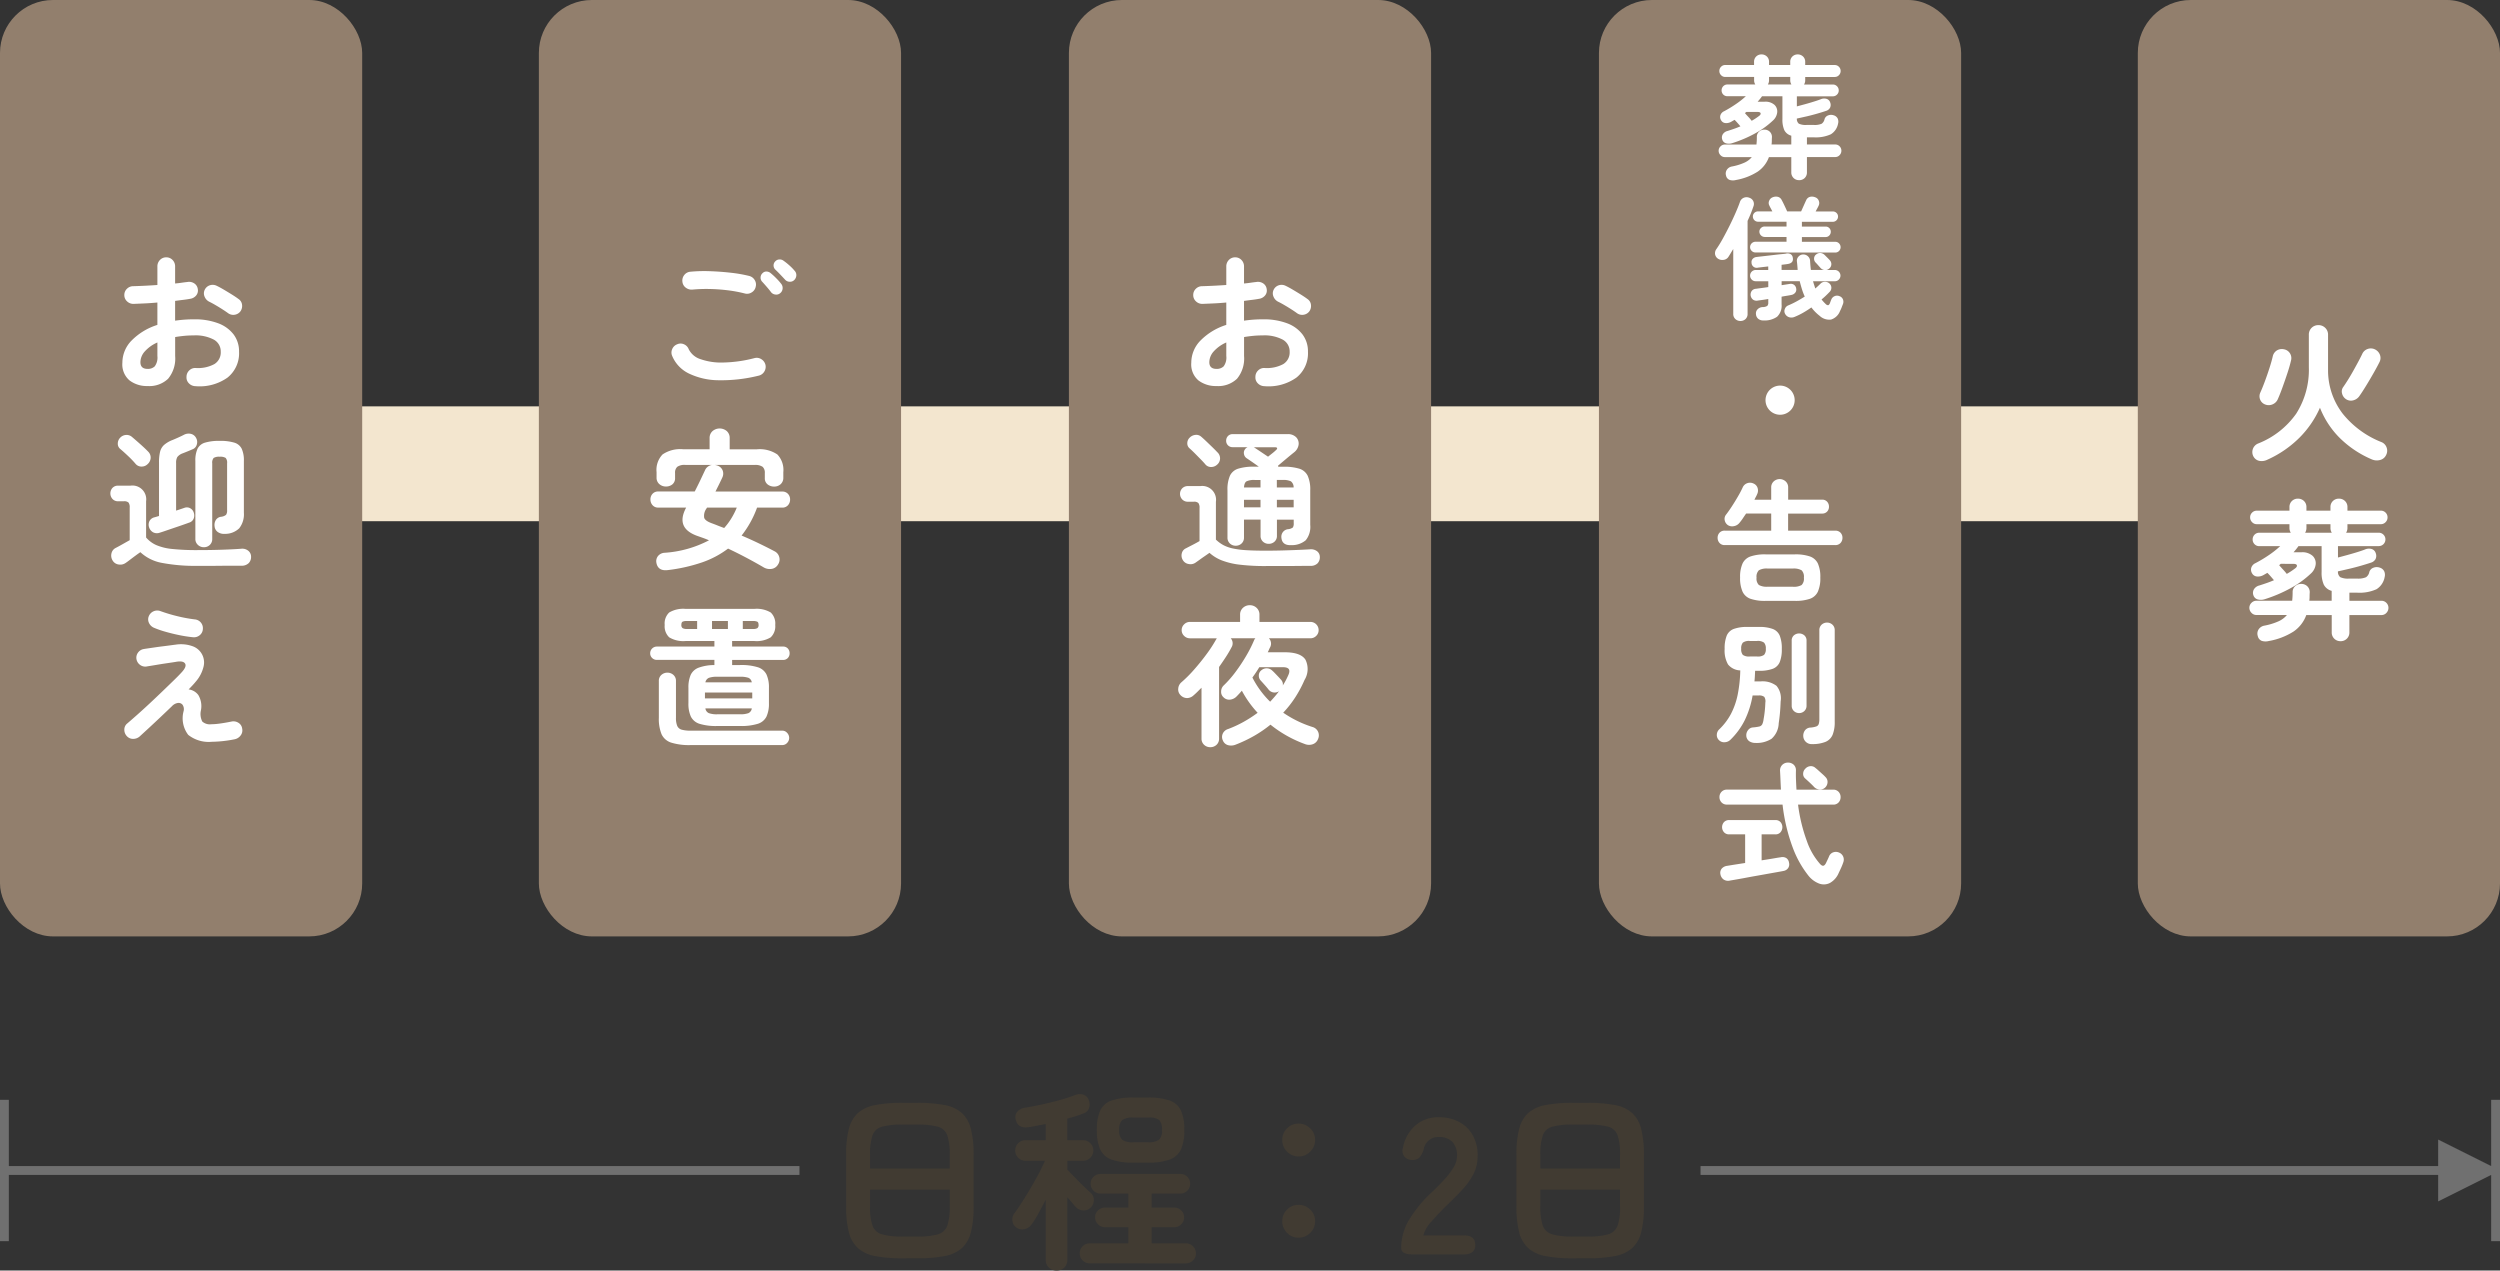
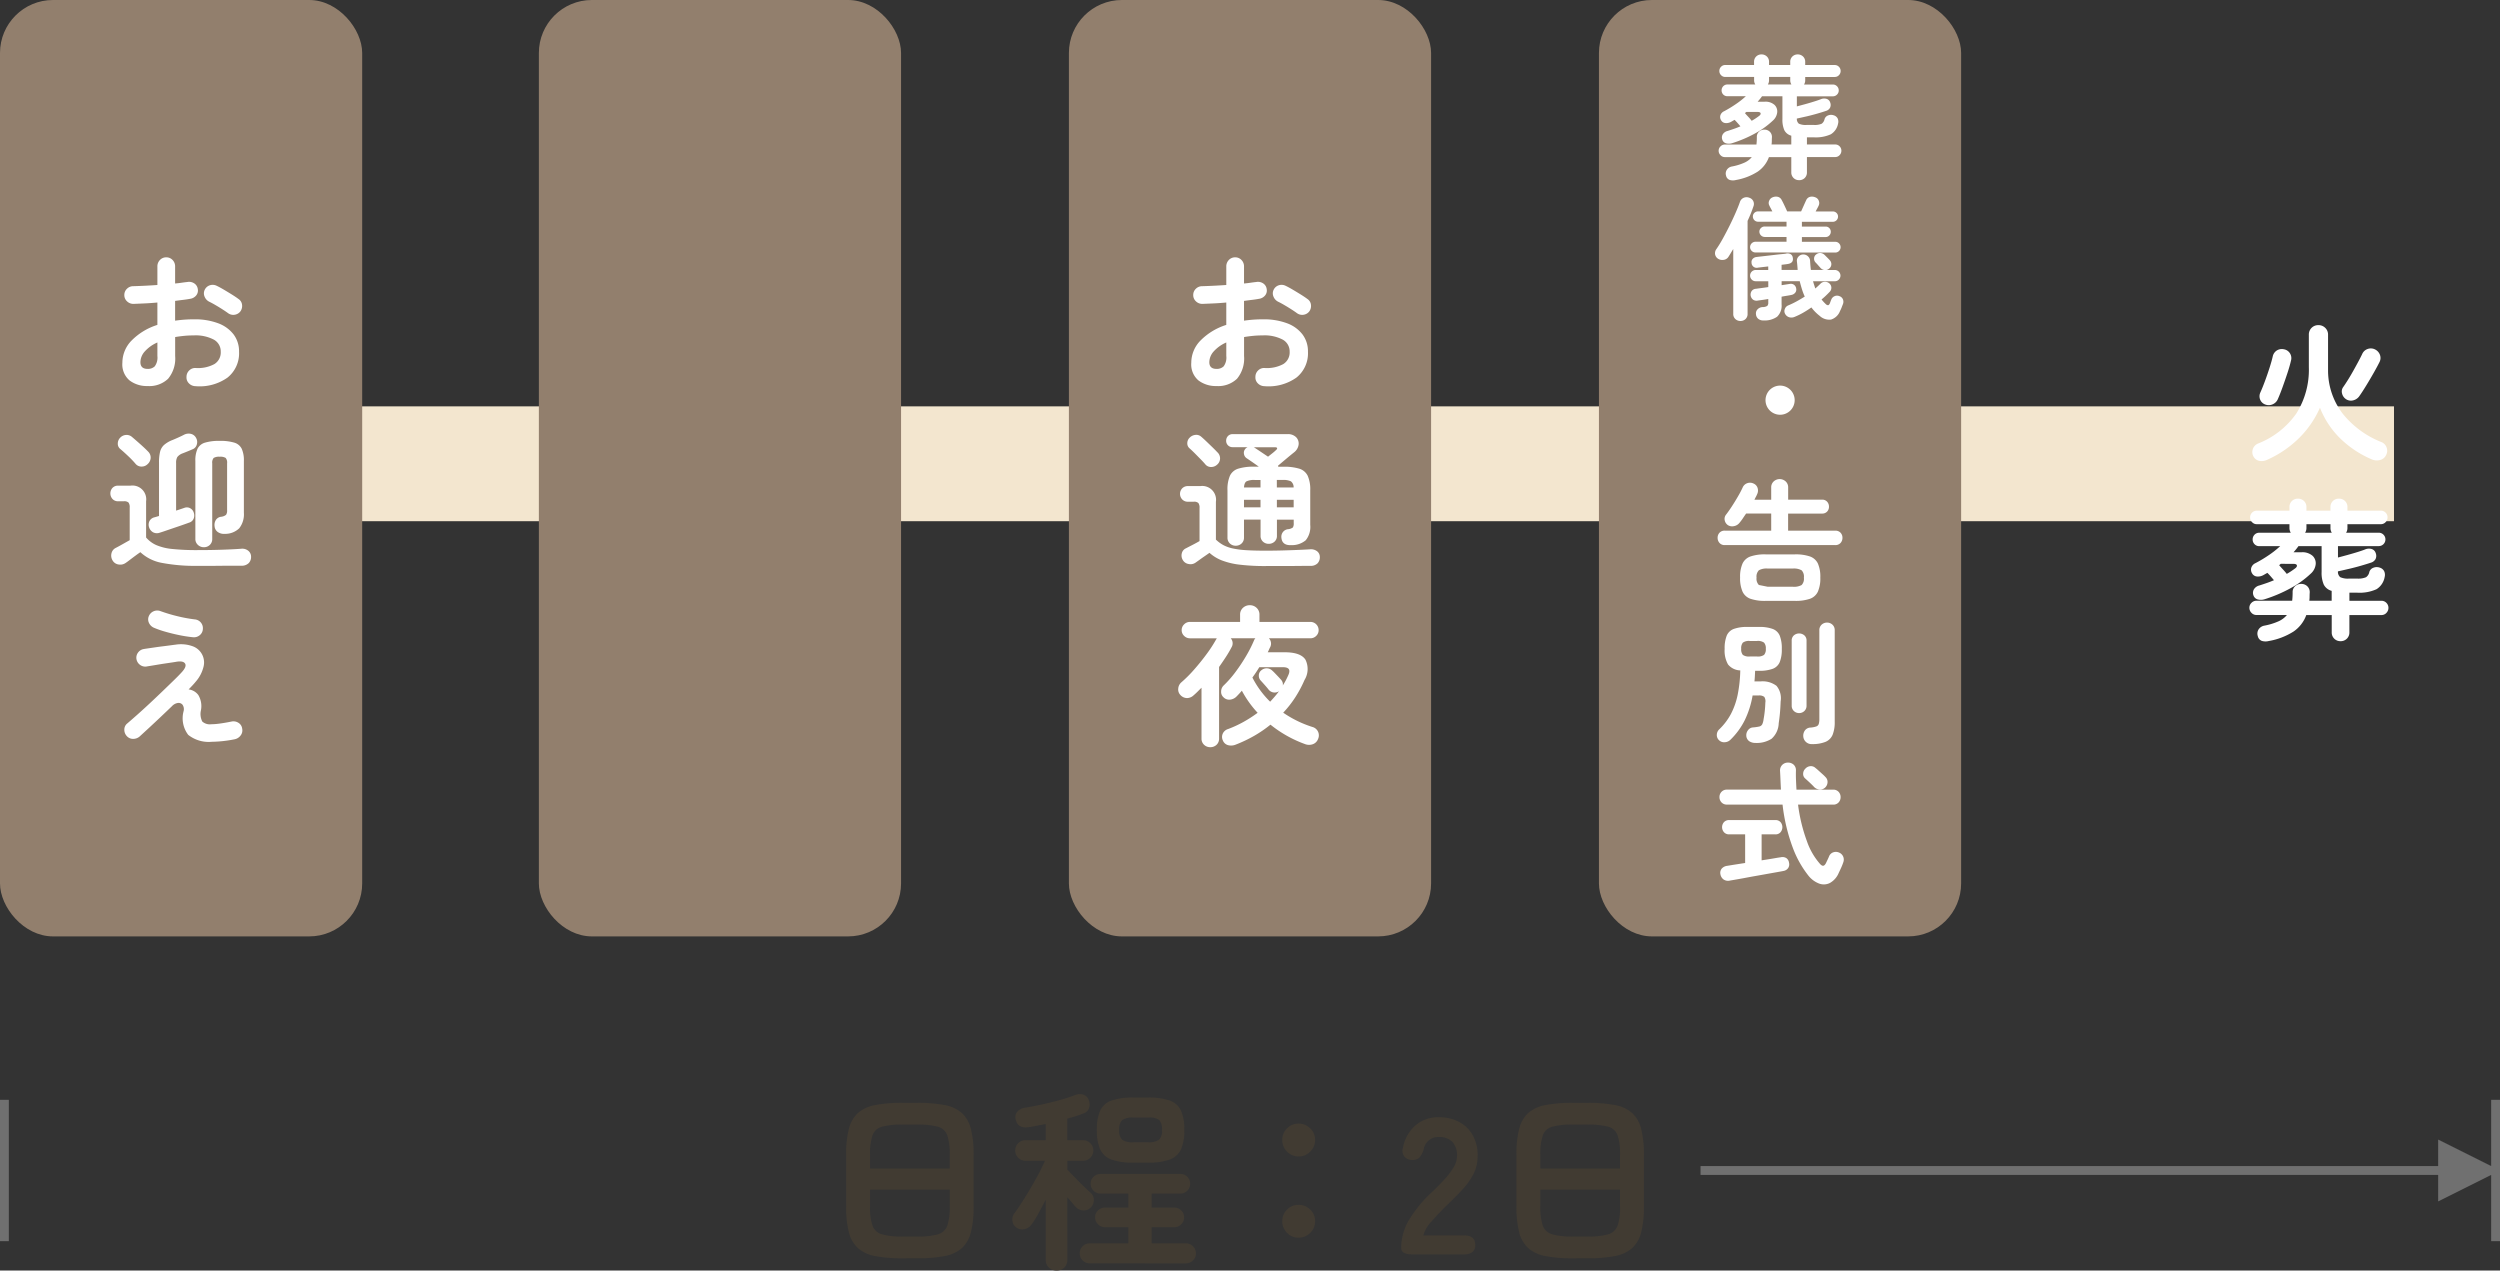
<svg xmlns="http://www.w3.org/2000/svg" width="283" height="143.826" viewBox="0 0 283 143.826">
  <rect x="0" y="0" width="283" height="143.826" fill="#333333" stroke="none" />
  <g id="グループ_146" data-name="グループ 146" transform="translate(-1159 -8672)">
    <path id="パス_272" data-name="パス 272" d="M10.164.44a15.813,15.813,0,0,1-3.1-.253,4.045,4.045,0,0,1-1.947-.9A3.623,3.623,0,0,1,4.092-2.508a11.527,11.527,0,0,1-.308-2.926v-5.852a11.527,11.527,0,0,1,.308-2.926,3.623,3.623,0,0,1,1.023-1.793,4.045,4.045,0,0,1,1.947-.9,15.813,15.813,0,0,1,3.1-.253h1.672a15.813,15.813,0,0,1,3.1.253,4.045,4.045,0,0,1,1.947.9,3.623,3.623,0,0,1,1.023,1.793,11.527,11.527,0,0,1,.308,2.926v5.852a11.527,11.527,0,0,1-.308,2.926A3.623,3.623,0,0,1,16.885-.715a4.045,4.045,0,0,1-1.947.9,15.813,15.813,0,0,1-3.1.253Zm0-2.464h1.672a8.114,8.114,0,0,0,2.343-.253,1.587,1.587,0,0,0,1.056-.979,6.51,6.51,0,0,0,.275-2.178V-7.326H6.49v1.892a6.51,6.51,0,0,0,.275,2.178,1.589,1.589,0,0,0,1.067.979A8.132,8.132,0,0,0,10.164-2.024ZM6.49-9.724h9.02v-1.562a6.613,6.613,0,0,0-.275-2.189,1.555,1.555,0,0,0-1.056-.979,8.465,8.465,0,0,0-2.343-.242H10.164a8.483,8.483,0,0,0-2.332.242,1.557,1.557,0,0,0-1.067.979,6.613,6.613,0,0,0-.275,2.189ZM27.61,1.826a1.247,1.247,0,0,1-.869-.33,1.131,1.131,0,0,1-.363-.88V-6.2q-.418.814-.825,1.562a10.871,10.871,0,0,1-.781,1.254,1.356,1.356,0,0,1-.77.517,1.107,1.107,0,0,1-.99-.209,1.036,1.036,0,0,1-.407-.748,1.079,1.079,0,0,1,.231-.836q.374-.506.847-1.243t.968-1.573q.495-.836.924-1.65T26.29-10.6h-2.2a1.124,1.124,0,0,1-.825-.341,1.124,1.124,0,0,1-.341-.825,1.124,1.124,0,0,1,.341-.825,1.124,1.124,0,0,1,.825-.341h2.288v-1.826q-.506.088-.99.187t-.924.165q-1.3.2-1.5-.946a.926.926,0,0,1,.22-.836,1.424,1.424,0,0,1,.836-.418q.836-.132,1.9-.363t2.09-.517a16.91,16.91,0,0,0,1.683-.55,1.328,1.328,0,0,1,.946-.044.923.923,0,0,1,.594.594,1.267,1.267,0,0,1,.044.924.993.993,0,0,1-.66.616,16.483,16.483,0,0,1-1.8.572v2.442H30.6a1.124,1.124,0,0,1,.825.341,1.124,1.124,0,0,1,.341.825,1.124,1.124,0,0,1-.341.825,1.124,1.124,0,0,1-.825.341H28.82v.99q.374.4.869.913t.979.979q.484.462.77.726a1.012,1.012,0,0,1,.385.792,1.215,1.215,0,0,1-.319.858,1.086,1.086,0,0,1-.847.363,1.194,1.194,0,0,1-.847-.363q-.176-.176-.429-.484t-.561-.638V.616a1.149,1.149,0,0,1-.352.88A1.208,1.208,0,0,1,27.61,1.826Zm3.762-.814a1.106,1.106,0,0,1-.814-.33,1.08,1.08,0,0,1-.33-.792,1.106,1.106,0,0,1,.33-.814,1.106,1.106,0,0,1,.814-.33h4.356V-3.08h-2.64a1.08,1.08,0,0,1-.792-.33,1.08,1.08,0,0,1-.33-.792,1.044,1.044,0,0,1,.33-.781,1.1,1.1,0,0,1,.792-.319h2.64V-6.886H32.582a1.08,1.08,0,0,1-.792-.33,1.08,1.08,0,0,1-.33-.792,1.044,1.044,0,0,1,.33-.781,1.1,1.1,0,0,1,.792-.319h9.042a1.062,1.062,0,0,1,.781.319,1.062,1.062,0,0,1,.319.781,1.1,1.1,0,0,1-.319.792,1.044,1.044,0,0,1-.781.33H38.368V-5.3H40.92a1.1,1.1,0,0,1,.792.319,1.044,1.044,0,0,1,.33.781,1.08,1.08,0,0,1-.33.792,1.08,1.08,0,0,1-.792.33H38.368v1.826H42.24a1.117,1.117,0,0,1,.8.33,1.088,1.088,0,0,1,.341.814,1.063,1.063,0,0,1-.341.792,1.117,1.117,0,0,1-.8.33Zm4.95-11.4a7.124,7.124,0,0,1-2.508-.352,2.235,2.235,0,0,1-1.276-1.155,5.272,5.272,0,0,1-.374-2.189,5.272,5.272,0,0,1,.374-2.189,2.194,2.194,0,0,1,1.276-1.144,7.335,7.335,0,0,1,2.508-.341h1.584a7.335,7.335,0,0,1,2.508.341,2.194,2.194,0,0,1,1.276,1.144,5.272,5.272,0,0,1,.374,2.189,5.272,5.272,0,0,1-.374,2.189,2.235,2.235,0,0,1-1.276,1.155,7.124,7.124,0,0,1-2.508.352Zm-.022-2.31h1.628a2.1,2.1,0,0,0,1.265-.275,1.394,1.394,0,0,0,.341-1.111,1.571,1.571,0,0,0-.3-1.122,1.835,1.835,0,0,0-1.221-.286H36.3a2.04,2.04,0,0,0-1.265.286,1.432,1.432,0,0,0-.341,1.122,1.394,1.394,0,0,0,.341,1.111A2.1,2.1,0,0,0,36.3-12.694ZM55-1.892a1.764,1.764,0,0,1-1.309-.55,1.819,1.819,0,0,1-.539-1.32,1.782,1.782,0,0,1,.539-1.309A1.782,1.782,0,0,1,55-5.61a1.819,1.819,0,0,1,1.32.539,1.764,1.764,0,0,1,.55,1.309,1.8,1.8,0,0,1-.55,1.32A1.8,1.8,0,0,1,55-1.892Zm0-9.2a1.764,1.764,0,0,1-1.309-.55,1.819,1.819,0,0,1-.539-1.32,1.782,1.782,0,0,1,.539-1.309A1.782,1.782,0,0,1,55-14.806a1.819,1.819,0,0,1,1.32.539,1.764,1.764,0,0,1,.55,1.309,1.8,1.8,0,0,1-.55,1.32A1.8,1.8,0,0,1,55-11.088ZM67.914,0q-1.3,0-1.3-.726a6.3,6.3,0,0,1,.825-3.08A14.755,14.755,0,0,1,70.2-7.15q.682-.66,1.3-1.331A8.583,8.583,0,0,0,72.512-9.8a2.584,2.584,0,0,0,.418-1.243,2.271,2.271,0,0,0-.517-1.694,2.044,2.044,0,0,0-1.529-.55,1.647,1.647,0,0,0-1.716,1.364,2.465,2.465,0,0,1-.451.913,1.059,1.059,0,0,1-.847.319,1.115,1.115,0,0,1-.88-.374,1.069,1.069,0,0,1-.176-1.012,4.437,4.437,0,0,1,1.43-2.541,3.946,3.946,0,0,1,2.64-.913A4.806,4.806,0,0,1,73.161-15a3.831,3.831,0,0,1,1.573,1.54,4.692,4.692,0,0,1,.528,2.486,4.255,4.255,0,0,1-.484,1.914,8.067,8.067,0,0,1-1.221,1.705Q72.8-6.534,71.83-5.61q-1.012.99-1.793,1.892a3.71,3.71,0,0,0-.913,1.562H73.7q1.3,0,1.3,1.078T73.7,0ZM86.042.44a15.813,15.813,0,0,1-3.1-.253,4.045,4.045,0,0,1-1.947-.9A3.623,3.623,0,0,1,79.97-2.508a11.527,11.527,0,0,1-.308-2.926v-5.852a11.527,11.527,0,0,1,.308-2.926,3.623,3.623,0,0,1,1.023-1.793,4.045,4.045,0,0,1,1.947-.9,15.813,15.813,0,0,1,3.1-.253h1.672a15.814,15.814,0,0,1,3.1.253,4.045,4.045,0,0,1,1.947.9,3.623,3.623,0,0,1,1.023,1.793,11.527,11.527,0,0,1,.308,2.926v5.852a11.527,11.527,0,0,1-.308,2.926A3.623,3.623,0,0,1,92.763-.715a4.045,4.045,0,0,1-1.947.9,15.813,15.813,0,0,1-3.1.253Zm0-2.464h1.672a8.114,8.114,0,0,0,2.343-.253,1.587,1.587,0,0,0,1.056-.979,6.51,6.51,0,0,0,.275-2.178V-7.326h-9.02v1.892a6.51,6.51,0,0,0,.275,2.178,1.589,1.589,0,0,0,1.067.979A8.132,8.132,0,0,0,86.042-2.024Zm-3.674-7.7h9.02v-1.562a6.613,6.613,0,0,0-.275-2.189,1.555,1.555,0,0,0-1.056-.979,8.465,8.465,0,0,0-2.343-.242H86.042a8.484,8.484,0,0,0-2.332.242,1.557,1.557,0,0,0-1.067.979,6.613,6.613,0,0,0-.275,2.189Z" transform="translate(1251 8814)" fill="#413b32" />
    <rect id="長方形_232" data-name="長方形 232" width="246" height="13" transform="translate(1184 8718)" fill="#f3e6cf" />
    <rect id="長方形_215" data-name="長方形 215" width="41" height="106" rx="6" transform="translate(1159 8672)" fill="#927f6d" />
    <path id="パス_271" data-name="パス 271" d="M10.115.714A1.046,1.046,0,0,1,9.392.4a.928.928,0,0,1-.28-.723.99.99,0,0,1,.306-.739.954.954,0,0,1,.731-.281,3.888,3.888,0,0,0,2.117-.442,1.539,1.539,0,0,0,.722-1.394A1.517,1.517,0,0,0,12.2-4.556a4.4,4.4,0,0,0-2.252-.476q-.578,0-1.1.051t-1.02.136V-2.7a3.587,3.587,0,0,1-.8,2.576A3.073,3.073,0,0,1,4.709.7,3.242,3.242,0,0,1,2.669.068a2.374,2.374,0,0,1-.816-2.006A3.59,3.59,0,0,1,2.916-4.471a7.054,7.054,0,0,1,2.9-1.751V-8.755q-.731.068-1.419.1T3.111-8.6a1.028,1.028,0,0,1-.731-.289A.943.943,0,0,1,2.074-9.6a.956.956,0,0,1,.3-.714,1,1,0,0,1,.723-.289q.595-.017,1.292-.051t1.428-.085v-2.091a1.019,1.019,0,0,1,.289-.74.956.956,0,0,1,.714-.3.956.956,0,0,1,.714.3,1.019,1.019,0,0,1,.289.74v1.921q.391-.034.731-.085t.663-.085a1.051,1.051,0,0,1,.765.153.9.9,0,0,1,.408.646.874.874,0,0,1-.187.731,1.073,1.073,0,0,1-.68.374q-.357.068-.79.119t-.91.119V-6.7a14.557,14.557,0,0,1,2.159-.153,7.464,7.464,0,0,1,2.7.442,3.9,3.9,0,0,1,1.759,1.266,3.172,3.172,0,0,1,.62,1.963A3.516,3.516,0,0,1,13.753-.255,5.45,5.45,0,0,1,10.115.714Zm3.706-8.262q-.272-.2-.663-.45t-.782-.476q-.391-.229-.68-.366a1.091,1.091,0,0,1-.535-.578.924.924,0,0,1,.008-.765.97.97,0,0,1,.6-.527,1.02,1.02,0,0,1,.773.068q.357.17.816.442t.91.552q.45.281.739.5A.892.892,0,0,1,15.4-8.5a1.038,1.038,0,0,1-.187.748.994.994,0,0,1-.655.383A.992.992,0,0,1,13.821-7.548ZM4.709-1.241a1.11,1.11,0,0,0,.808-.289,1.671,1.671,0,0,0,.3-1.173v-1.53A4.1,4.1,0,0,0,4.395-3.222a1.856,1.856,0,0,0-.5,1.216Q3.893-1.241,4.709-1.241Zm6.358,20.187a.956.956,0,0,1-.663-.263.888.888,0,0,1-.289-.689V9.188a3.183,3.183,0,0,1,.247-1.394,1.367,1.367,0,0,1,.85-.688,5.581,5.581,0,0,1,1.658-.2,5.493,5.493,0,0,1,1.649.2,1.365,1.365,0,0,1,.841.688,3.183,3.183,0,0,1,.247,1.394v5.848a2.555,2.555,0,0,1-.527,1.768,2.3,2.3,0,0,1-1.666.629,1.2,1.2,0,0,1-.748-.2.867.867,0,0,1-.374-.646,1.075,1.075,0,0,1,.136-.714.812.812,0,0,1,.6-.374,1.059,1.059,0,0,0,.561-.221.835.835,0,0,0,.119-.527v-5.3a.816.816,0,0,0-.161-.612,1.126,1.126,0,0,0-.672-.136,1.167,1.167,0,0,0-.688.136.816.816,0,0,0-.162.612v8.551a.9.9,0,0,1-.28.689A.946.946,0,0,1,11.067,18.946ZM10.4,21.054a20.112,20.112,0,0,1-4.055-.332,4.862,4.862,0,0,1-2.456-1.215q-.255.17-.587.417t-.621.468q-.289.221-.442.323a1.065,1.065,0,0,1-.807.187.934.934,0,0,1-.688-.459,1.05,1.05,0,0,1-.128-.79.9.9,0,0,1,.468-.621q.272-.136.739-.4l.859-.485V14.458a.906.906,0,0,0-.127-.561.693.693,0,0,0-.536-.153H1.377a.827.827,0,0,1-.646-.264.939.939,0,0,1,0-1.249.841.841,0,0,1,.646-.255H2.771a1.563,1.563,0,0,1,1.768,1.768v4.1a3.236,3.236,0,0,0,1.147.858,6.079,6.079,0,0,0,1.811.442,26.739,26.739,0,0,0,2.907.127q1.394,0,2.694-.042t2.218-.111a1.064,1.064,0,0,1,.79.229.855.855,0,0,1,.315.689.99.99,0,0,1-.264.705,1.109,1.109,0,0,1-.807.3H14.144q-.68,0-1.377.008t-1.318.009ZM6.086,17.3a.93.93,0,0,1-.756-.043,1,1,0,0,1-.451-.552A.939.939,0,0,1,4.913,16a.839.839,0,0,1,.544-.434q.136-.034.272-.076T6,15.41V9.375A5.164,5.164,0,0,1,6.12,8.142a1.545,1.545,0,0,1,.451-.773,3.178,3.178,0,0,1,.96-.561q.289-.119.689-.3t.621-.3a1.128,1.128,0,0,1,.773-.094.892.892,0,0,1,.587.468.925.925,0,0,1,.094.671.8.8,0,0,1-.417.57q-.221.1-.6.255t-.595.238a1.319,1.319,0,0,0-.612.425,1.287,1.287,0,0,0-.136.663V14.8q.272-.085.519-.17l.451-.153a.788.788,0,0,1,.62.051.847.847,0,0,1,.417.527.973.973,0,0,1-.017.646.771.771,0,0,1-.51.459q-.272.1-.714.255t-.944.323q-.5.17-.944.323T6.086,17.3ZM3.366,9.528a10.544,10.544,0,0,0-.85-.892q-.527-.5-.918-.825A.752.752,0,0,1,1.335,7.2.946.946,0,0,1,1.6,6.553a.989.989,0,0,1,.629-.314.923.923,0,0,1,.7.212q.442.374.986.859t.867.825a.925.925,0,0,1,.272.7,1,1,0,0,1-.34.7.942.942,0,0,1-.671.281A.859.859,0,0,1,3.366,9.528Zm8.619,31.441a3.733,3.733,0,0,1-2.678-.782,3.093,3.093,0,0,1-.518-2.7.879.879,0,0,0-.136-.722.575.575,0,0,0-.535-.187,1.151,1.151,0,0,0-.655.365Q6.9,37.484,6.2,38.147T4.862,39.4l-1.054.969a1.115,1.115,0,0,1-.739.272.933.933,0,0,1-.706-.306,1.038,1.038,0,0,1-.289-.74A.879.879,0,0,1,2.4,38.9q.459-.391,1.122-.978t1.4-1.275q.739-.689,1.445-1.369t1.292-1.25q.586-.569.909-.926.595-.646.383-.986t-1.012-.2q-.085.017-.425.068l-.8.119q-.459.068-.91.144t-.773.128q-.323.051-.408.068a.982.982,0,0,1-.757-.17,1.024,1.024,0,0,1-.416-.646.963.963,0,0,1,.178-.757.99.99,0,0,1,.654-.4q.085-.017.434-.068l.816-.119q.467-.068.952-.128t.859-.111q.374-.051.527-.068a3.9,3.9,0,0,1,1.913.17,1.949,1.949,0,0,1,1.25,2.354,3.986,3.986,0,0,1-.884,1.674q-.136.17-.349.4t-.45.467a1.6,1.6,0,0,1,1.1.638,2.438,2.438,0,0,1,.289,1.759,1.864,1.864,0,0,0,.162,1.241,1.273,1.273,0,0,0,1.011.306,7.657,7.657,0,0,0,1.02-.085q.612-.085,1.275-.221a1.037,1.037,0,0,1,.774.136.894.894,0,0,1,.433.663.933.933,0,0,1-.179.782,1.115,1.115,0,0,1-.671.425A13.908,13.908,0,0,1,11.985,40.969ZM9.86,29.137A14.791,14.791,0,0,1,8.313,28.9q-.833-.17-1.6-.391a10.824,10.824,0,0,1-1.275-.442,1.091,1.091,0,0,1-.57-.544.924.924,0,0,1-.025-.765,1.029,1.029,0,0,1,1.326-.578,17.936,17.936,0,0,0,1.862.561,16.676,16.676,0,0,0,2.014.374,1,1,0,0,1,.918,1.105.95.95,0,0,1-.357.688A1.013,1.013,0,0,1,9.86,29.137Z" transform="translate(1171 8715)" fill="#fff" />
    <rect id="長方形_216" data-name="長方形 216" width="41" height="106" rx="6" transform="translate(1220 8672)" fill="#927f6d" />
-     <path id="パス_270" data-name="パス 270" d="M12.886-.476A17.562,17.562,0,0,1,8.3.043,7.848,7.848,0,0,1,4.956-.731,3.858,3.858,0,0,1,3.094-2.7a.942.942,0,0,1,0-.782.981.981,0,0,1,.561-.544.922.922,0,0,1,.774,0,.984.984,0,0,1,.536.561A2.231,2.231,0,0,0,6.29-2.346a7.074,7.074,0,0,0,2.576.383,15.111,15.111,0,0,0,3.544-.5.971.971,0,0,1,.782.128,1.03,1.03,0,0,1,.459.638,1.012,1.012,0,0,1-.136.765A1,1,0,0,1,12.886-.476Zm-1.564-9.3a15.12,15.12,0,0,0-1.964-.366,19.778,19.778,0,0,0-2.066-.144,16.989,16.989,0,0,0-1.9.068,1.082,1.082,0,0,1-.756-.213A.941.941,0,0,1,4.25-11.1a1,1,0,0,1,.2-.757.969.969,0,0,1,.68-.382A16.8,16.8,0,0,1,7.378-12.3q1.224.043,2.389.178a15.678,15.678,0,0,1,2.031.357,1,1,0,0,1,.629.459.957.957,0,0,1,.119.765.959.959,0,0,1-.45.637A.962.962,0,0,1,11.322-9.775Zm4.012-.051a.662.662,0,0,1-.544.17.715.715,0,0,1-.51-.272q-.187-.255-.485-.6t-.552-.62a.667.667,0,0,1-.144-.459.659.659,0,0,1,.229-.476.585.585,0,0,1,.45-.179.774.774,0,0,1,.484.2,7.631,7.631,0,0,1,.6.553,6.559,6.559,0,0,1,.569.637.75.75,0,0,1,.161.544A.729.729,0,0,1,15.334-9.826Zm1.581-1.479a.675.675,0,0,1-.518.2.7.7,0,0,1-.519-.23q-.221-.238-.535-.569t-.587-.586a.65.65,0,0,1-.187-.434.636.636,0,0,1,.187-.484.658.658,0,0,1,.459-.221.712.712,0,0,1,.493.153,6.914,6.914,0,0,1,.638.51,5.505,5.505,0,0,1,.6.612.708.708,0,0,1,.2.519A.8.8,0,0,1,16.915-11.305ZM2.635,21.53q-1.139.153-1.326-.8a.937.937,0,0,1,.161-.765,1.021,1.021,0,0,1,.773-.391,12.563,12.563,0,0,0,5.015-1.411q-.306-.136-.612-.247l-.6-.212Q3.4,16.821,4.675,14.458H1.513a.814.814,0,0,1-.646-.272.949.949,0,0,1-.238-.646A.917.917,0,0,1,.867,12.9a.827.827,0,0,1,.646-.264H5.644q.306-.595.6-1.207l.561-1.19a.98.98,0,0,1,.34-.425,1.077,1.077,0,0,1,.476-.187H4.573a1.438,1.438,0,0,0-.9.212.871.871,0,0,0-.255.705v.561a.884.884,0,0,1-.3.722,1.12,1.12,0,0,1-.74.246,1.1,1.1,0,0,1-.74-.272.937.937,0,0,1-.315-.748v-.612a2.522,2.522,0,0,1,.68-2,3.556,3.556,0,0,1,2.312-.587H7.327V6.6A1.03,1.03,0,0,1,7.659,5.8a1.245,1.245,0,0,1,1.615,0A1.03,1.03,0,0,1,9.6,6.6V7.862h3.077A3.551,3.551,0,0,1,15,8.448a2.541,2.541,0,0,1,.672,2v.612a.963.963,0,0,1-.3.748,1.055,1.055,0,0,1-.74.272,1.164,1.164,0,0,1-.74-.246.862.862,0,0,1-.315-.722v-.561a.888.888,0,0,0-.246-.705,1.433,1.433,0,0,0-.91-.212H7.939a1.526,1.526,0,0,1,.323.085.965.965,0,0,1,.561.586,1.029,1.029,0,0,1-.068.774q-.187.408-.383.8l-.382.765h7.548a.848.848,0,0,1,.663.264.918.918,0,0,1,.238.637.949.949,0,0,1-.238.646.835.835,0,0,1-.663.272H12.7a11.4,11.4,0,0,1-1.751,3.162q1,.425,1.972.893t1.768.892a1.01,1.01,0,0,1,.518.637,1,1,0,0,1-.127.842,1.011,1.011,0,0,1-.731.51,1.357,1.357,0,0,1-.867-.153q-.986-.578-2.014-1.122T9.418,19.1a10.626,10.626,0,0,1-2.975,1.573A18.869,18.869,0,0,1,2.635,21.53Zm6.341-4.76a7.519,7.519,0,0,0,.8-1.071,8.485,8.485,0,0,0,.629-1.241H7.038l-.085.136a1.393,1.393,0,0,0-.238,1.02q.119.357.884.629.323.119.663.255T8.976,16.77ZM8.194,39.184a6.321,6.321,0,0,1-2-.246,1.637,1.637,0,0,1-.986-.816A3.473,3.473,0,0,1,4.93,36.6V34.866A3.55,3.55,0,0,1,5.185,33.4a1.608,1.608,0,0,1,.893-.816,5.259,5.259,0,0,1,1.793-.3V31.7H1.36a.739.739,0,0,1-.544-.221A.719.719,0,0,1,.6,30.956a.755.755,0,0,1,.765-.765H7.871v-.629H4.624a3.068,3.068,0,0,1-1.87-.417,1.715,1.715,0,0,1-.51-1.4,1.711,1.711,0,0,1,.51-1.411,3.118,3.118,0,0,1,1.87-.408h7.752a3.118,3.118,0,0,1,1.87.408,1.711,1.711,0,0,1,.51,1.411,1.715,1.715,0,0,1-.51,1.4,3.068,3.068,0,0,1-1.87.417h-2.5v.629H15.64a.7.7,0,0,1,.544.221.772.772,0,0,1,.2.544.75.75,0,0,1-.2.527.7.7,0,0,1-.544.221H9.877v.578h.9a6.321,6.321,0,0,1,2,.247,1.637,1.637,0,0,1,.986.816,3.473,3.473,0,0,1,.281,1.522V36.6a3.473,3.473,0,0,1-.281,1.521,1.637,1.637,0,0,1-.986.816,6.321,6.321,0,0,1-2,.246ZM5.185,41.343a6.819,6.819,0,0,1-2.21-.28,1.794,1.794,0,0,1-1.088-.952,4.59,4.59,0,0,1-.306-1.861V34.1a.882.882,0,0,1,.289-.7,1,1,0,0,1,.68-.255,1,1,0,0,1,.68.255.882.882,0,0,1,.289.7v4.148a2.306,2.306,0,0,0,.145.926.774.774,0,0,0,.5.425,3.629,3.629,0,0,0,1.02.111h10.37a.718.718,0,0,1,.552.255.821.821,0,0,1,.229.561.811.811,0,0,1-.229.569.728.728,0,0,1-.552.246ZM6.8,36.056h5.355v-.663H6.8Zm1.394,1.8h2.584a2.564,2.564,0,0,0,.944-.128.683.683,0,0,0,.382-.535H6.851a.679.679,0,0,0,.391.535A2.638,2.638,0,0,0,8.194,37.858ZM6.851,34.237H12.1a.649.649,0,0,0-.382-.51,2.734,2.734,0,0,0-.944-.119H8.194a2.744,2.744,0,0,0-.935.119A.687.687,0,0,0,6.851,34.237ZM7.6,28.2H9.4v-.9H7.6Zm-2.856,0H5.916v-.9H4.726a1,1,0,0,0-.459.076q-.136.077-.136.366a.4.4,0,0,0,.145.365A.89.89,0,0,0,4.743,28.2Zm6.341,0h1.173a.884.884,0,0,0,.476-.094.416.416,0,0,0,.136-.365q0-.289-.144-.366a1.11,1.11,0,0,0-.484-.076H11.084Z" transform="translate(1232 8715)" fill="#fff" />
    <rect id="長方形_218" data-name="長方形 218" width="41" height="106" rx="6" transform="translate(1280 8672)" fill="#927f6d" />
    <path id="パス_269" data-name="パス 269" d="M10.115.714A1.046,1.046,0,0,1,9.392.4a.928.928,0,0,1-.28-.723.99.99,0,0,1,.306-.739.954.954,0,0,1,.731-.281,3.888,3.888,0,0,0,2.117-.442,1.539,1.539,0,0,0,.722-1.394A1.517,1.517,0,0,0,12.2-4.556a4.4,4.4,0,0,0-2.252-.476q-.578,0-1.1.051t-1.02.136V-2.7a3.587,3.587,0,0,1-.8,2.576A3.073,3.073,0,0,1,4.709.7,3.242,3.242,0,0,1,2.669.068a2.374,2.374,0,0,1-.816-2.006A3.59,3.59,0,0,1,2.916-4.471a7.054,7.054,0,0,1,2.9-1.751V-8.755q-.731.068-1.419.1T3.111-8.6a1.028,1.028,0,0,1-.731-.289A.943.943,0,0,1,2.074-9.6a.956.956,0,0,1,.3-.714,1,1,0,0,1,.723-.289q.595-.017,1.292-.051t1.428-.085v-2.091a1.019,1.019,0,0,1,.289-.74.956.956,0,0,1,.714-.3.956.956,0,0,1,.714.3,1.019,1.019,0,0,1,.289.74v1.921q.391-.034.731-.085t.663-.085a1.051,1.051,0,0,1,.765.153.9.9,0,0,1,.408.646.874.874,0,0,1-.187.731,1.073,1.073,0,0,1-.68.374q-.357.068-.79.119t-.91.119V-6.7a14.557,14.557,0,0,1,2.159-.153,7.464,7.464,0,0,1,2.7.442,3.9,3.9,0,0,1,1.759,1.266,3.172,3.172,0,0,1,.62,1.963A3.516,3.516,0,0,1,13.753-.255,5.45,5.45,0,0,1,10.115.714Zm3.706-8.262q-.272-.2-.663-.45t-.782-.476q-.391-.229-.68-.366a1.091,1.091,0,0,1-.535-.578.924.924,0,0,1,.008-.765.97.97,0,0,1,.6-.527,1.02,1.02,0,0,1,.773.068q.357.17.816.442t.91.552q.45.281.739.5A.892.892,0,0,1,15.4-8.5a1.038,1.038,0,0,1-.187.748.994.994,0,0,1-.655.383A.992.992,0,0,1,13.821-7.548ZM4.709-1.241a1.11,1.11,0,0,0,.808-.289,1.671,1.671,0,0,0,.3-1.173v-1.53A4.1,4.1,0,0,0,4.395-3.222a1.856,1.856,0,0,0-.5,1.216Q3.893-1.241,4.709-1.241ZM6.885,18.776a.934.934,0,0,1-.663-.255.888.888,0,0,1-.272-.68V12.5a3.874,3.874,0,0,1,.28-1.649,1.535,1.535,0,0,1,.944-.8,5.749,5.749,0,0,1,1.768-.221H9.5q-.374-.272-.757-.536t-.637-.433a.7.7,0,0,1-.289-.476.652.652,0,0,1,.119-.527.659.659,0,0,1,.306-.238h-1.7A.713.713,0,0,1,5.8,6.893.75.75,0,0,1,6,6.366a.7.7,0,0,1,.544-.221h6.188a1.288,1.288,0,0,1,1,.357,1.027,1.027,0,0,1,.272.833,1.326,1.326,0,0,1-.51.867q-.425.34-.9.739t-.918.774a.232.232,0,0,0,.009.051.28.28,0,0,1,.008.068h.6a5.819,5.819,0,0,1,1.785.221,1.566,1.566,0,0,1,.952.8,3.773,3.773,0,0,1,.289,1.649v3.91a2.4,2.4,0,0,1-.51,1.743,2.425,2.425,0,0,1-1.632.552q-1.037.051-1.122-.833a.88.88,0,0,1,.178-.655.847.847,0,0,1,.553-.314,1.066,1.066,0,0,0,.569-.2.874.874,0,0,0,.094-.493v-.391h-1.9v1.819a.861.861,0,0,1-.272.672.952.952,0,0,1-.663.247.93.93,0,0,1-.646-.247.861.861,0,0,1-.272-.672V15.818H7.82v2.023a.888.888,0,0,1-.272.68A.934.934,0,0,1,6.885,18.776Zm3.417,2.3a24.119,24.119,0,0,1-2.949-.153,8.3,8.3,0,0,1-2.04-.484,4.608,4.608,0,0,1-1.4-.858q-.238.17-.561.391t-.6.425q-.281.2-.434.306a.986.986,0,0,1-.756.144A.921.921,0,0,1,.9,20.408a.988.988,0,0,1-.119-.774.818.818,0,0,1,.476-.569q.255-.136.706-.366t.825-.45v-3.74a.906.906,0,0,0-.127-.561.693.693,0,0,0-.536-.153H1.479a.854.854,0,0,1-.655-.264.915.915,0,0,1,0-1.25.869.869,0,0,1,.655-.255H2.873A1.563,1.563,0,0,1,4.641,13.8v4.284a3.933,3.933,0,0,0,.825.612,4.146,4.146,0,0,0,1.054.382,9.667,9.667,0,0,0,1.53.2q.909.06,2.252.059.918,0,1.845-.025t1.743-.059q.816-.034,1.377-.068a1.141,1.141,0,0,1,.833.221.822.822,0,0,1,.306.663.99.99,0,0,1-.264.705,1.083,1.083,0,0,1-.825.281q-.527,0-1.215.008t-1.394.008H10.3ZM4.777,9.6a.977.977,0,0,1-.672.264.82.82,0,0,1-.672-.314q-.2-.238-.535-.578T2.236,8.3Q1.9,7.964,1.666,7.76a.733.733,0,0,1-.264-.6.866.866,0,0,1,.264-.612,1.039,1.039,0,0,1,.621-.314.832.832,0,0,1,.688.2q.238.2.587.535t.688.663q.34.332.544.552A.932.932,0,0,1,4.777,9.6Zm6.766,4.828h1.9v-.85h-1.9Zm-3.723,0H9.69v-.85H7.82Zm2.72-5.729q.238-.187.493-.391a4.846,4.846,0,0,0,.374-.323q.187-.153.162-.255t-.264-.1H8.925a.049.049,0,0,0,.034.017.049.049,0,0,1,.034.017q.34.221.756.5T10.54,8.695Zm1,3.485h1.9a.846.846,0,0,0-.314-.7,1.991,1.991,0,0,0-.926-.153h-.663Zm-3.723,0H9.69v-.85H9.044a1.985,1.985,0,0,0-.935.153Q7.854,11.636,7.82,12.18ZM4,41.581a.981.981,0,0,1-.7-.272.935.935,0,0,1-.289-.714V34.849l-.442.442q-.221.221-.459.425a1.1,1.1,0,0,1-.748.306,1.018,1.018,0,0,1-.748-.357.891.891,0,0,1-.238-.714,1.038,1.038,0,0,1,.357-.714,14.453,14.453,0,0,0,1.445-1.445q.748-.85,1.411-1.751a14.76,14.76,0,0,0,1.071-1.649.226.226,0,0,0,.051-.077.182.182,0,0,1,.034-.059H1.7a.911.911,0,0,1-.655-.272.87.87,0,0,1-.28-.646.889.889,0,0,1,.28-.663A.911.911,0,0,1,1.7,27.4H7.378v-.8a1.023,1.023,0,0,1,.323-.791,1.113,1.113,0,0,1,.782-.3,1.091,1.091,0,0,1,.765.3,1.023,1.023,0,0,1,.323.791v.8h5.763a.929.929,0,0,1,.935.935.883.883,0,0,1-.272.646.9.9,0,0,1-.663.272H10.642a.886.886,0,0,1,.136,1.02,2.284,2.284,0,0,0-.127.264,2.845,2.845,0,0,1-.144.3h1.921q1.8,0,2.346.833a2.374,2.374,0,0,1-.1,2.3,13.61,13.61,0,0,1-1.02,1.921,12.06,12.06,0,0,1-1.394,1.785,12.4,12.4,0,0,0,3.3,1.615.983.983,0,0,1,.646,1.36.993.993,0,0,1-.612.6,1.286,1.286,0,0,1-.884-.026,13.651,13.651,0,0,1-3.893-2.193,13.721,13.721,0,0,1-1.819,1.25,15.328,15.328,0,0,1-2.125,1.012,1.342,1.342,0,0,1-.85.06.887.887,0,0,1-.595-.535.908.908,0,0,1-.025-.74.954.954,0,0,1,.62-.553A12.884,12.884,0,0,0,7.8,38.7a14.513,14.513,0,0,0,1.564-1.012,11.862,11.862,0,0,1-1.785-2.5q-.306.357-.629.68a1.2,1.2,0,0,1-.714.332.891.891,0,0,1-.731-.264.805.805,0,0,1-.272-.672.933.933,0,0,1,.289-.671,12.09,12.09,0,0,0,1.36-1.556,19.557,19.557,0,0,0,1.207-1.827,14.379,14.379,0,0,0,.867-1.717.661.661,0,0,1,.153-.238H6.324a.866.866,0,0,1,.085,1.02,12.52,12.52,0,0,1-.637,1.088Q5.406,31.925,5,32.5V40.6a.935.935,0,0,1-.289.714A1,1,0,0,1,4,41.581Zm6.783-5.151q.272-.289.527-.587t.476-.6a.876.876,0,0,1-1.173-.17q-.17-.221-.442-.527t-.459-.51a.8.8,0,0,1-.212-.587.725.725,0,0,1,.28-.569.931.931,0,0,1,.629-.229.907.907,0,0,1,.612.264q.119.1.315.306l.382.4q.187.2.289.314a.858.858,0,0,1,.187.323.693.693,0,0,1,.017.34,8.148,8.148,0,0,0,.595-1.105q.238-.493.094-.731t-.706-.238H9.554q-.357.595-.782,1.173A10.447,10.447,0,0,0,10.778,36.43Z" transform="translate(1292 8715)" fill="#fff" />
    <rect id="長方形_219" data-name="長方形 219" width="41" height="106" rx="6" transform="translate(1340 8672)" fill="#927f6d" />
-     <path id="パス_268" data-name="パス 268" d="M9.66,1.395a.869.869,0,0,1-.63-.247A.868.868,0,0,1,8.775.5v-1.71H6.24A3.38,3.38,0,0,1,4.973.428,6.755,6.755,0,0,1,2.49,1.38a1.251,1.251,0,0,1-.7-.015.65.65,0,0,1-.4-.48A.777.777,0,0,1,1.47.233.86.86,0,0,1,2.04-.15,6.389,6.389,0,0,0,3.465-.585a2.32,2.32,0,0,0,.84-.63H1.26a.666.666,0,0,1-.5-.218.7.7,0,0,1-.21-.5.677.677,0,0,1,.21-.495.677.677,0,0,1,.5-.21H4.83a7.346,7.346,0,0,0,.045-.84A.778.778,0,0,1,5.13-4.1a.878.878,0,0,1,.6-.225.854.854,0,0,1,.607.233.813.813,0,0,1,.247.622q-.015.21-.015.42a2.661,2.661,0,0,1-.03.4H8.775v-.99a1.236,1.236,0,0,1-.788-.622A2.948,2.948,0,0,1,7.77-5.52V-8.1H5.46q-.105.15-.233.307t-.262.308h.78a1.531,1.531,0,0,1,1.133.36,1.025,1.025,0,0,1,.3.863,1.465,1.465,0,0,1-.5.923A9.573,9.573,0,0,1,4.68-3.9,14.033,14.033,0,0,1,2.07-2.79a1.225,1.225,0,0,1-.683.015A.631.631,0,0,1,.96-3.2a.7.7,0,0,1,.06-.6.876.876,0,0,1,.54-.375q.375-.12.742-.247T3.015-4.7q-.15-.18-.322-.375t-.338-.36l-.21.12-.21.12a1.113,1.113,0,0,1-.608.128.613.613,0,0,1-.5-.323.685.685,0,0,1-.075-.57.766.766,0,0,1,.42-.45,13.206,13.206,0,0,0,1.32-.8,9.449,9.449,0,0,0,1.14-.9H1.545A.628.628,0,0,1,1.072-8.3.648.648,0,0,1,.885-8.76a.666.666,0,0,1,.187-.48.628.628,0,0,1,.473-.195H4.7a.868.868,0,0,1-.135-.48v-.375H1.29a.623.623,0,0,1-.465-.2.66.66,0,0,1-.195-.472.652.652,0,0,1,.195-.48.635.635,0,0,1,.465-.2H4.56v-.345a.813.813,0,0,1,.247-.623A.835.835,0,0,1,5.4-12.84a.854.854,0,0,1,.608.233.813.813,0,0,1,.247.623v.345h2.4v-.345a.813.813,0,0,1,.247-.623.835.835,0,0,1,.592-.233.854.854,0,0,1,.608.233.813.813,0,0,1,.247.623v.345H13.7a.635.635,0,0,1,.465.2.652.652,0,0,1,.195.48.66.66,0,0,1-.195.472.623.623,0,0,1-.465.2H10.35v.375a.868.868,0,0,1-.135.48h3.27a.635.635,0,0,1,.465.195.652.652,0,0,1,.195.48.635.635,0,0,1-.195.465.635.635,0,0,1-.465.195H9.405v1.14q.4-.105.922-.247T11.333-7.5q.488-.15.788-.27a.961.961,0,0,1,.653-.037.607.607,0,0,1,.4.4.744.744,0,0,1-.015.607.758.758,0,0,1-.45.353q-.4.135-.968.3t-1.17.308Q9.96-5.7,9.405-5.58A.687.687,0,0,0,9.63-5a1.836,1.836,0,0,0,.9.143h.78a1.983,1.983,0,0,0,.9-.135.829.829,0,0,0,.33-.525.65.65,0,0,1,.39-.412.88.88,0,0,1,.63-.023.732.732,0,0,1,.458.352.864.864,0,0,1,.052.593A1.791,1.791,0,0,1,13.253-3.8a4.115,4.115,0,0,1-1.943.345h-.765v.81h3.2a.67.67,0,0,1,.5.21.69.69,0,0,1,.2.495.715.715,0,0,1-.2.5.659.659,0,0,1-.5.218h-3.2V.5a.868.868,0,0,1-.255.653A.869.869,0,0,1,9.66,1.395ZM6.12-9.435H8.79a.868.868,0,0,1-.135-.48v-.375h-2.4v.375A.868.868,0,0,1,6.12-9.435ZM4.29-5.325q.24-.135.443-.27t.383-.27Q5.34-6.03,5.3-6.18t-.367-.15H3.69L3.525-6.2q.165.2.383.427T4.29-5.325ZM5.6,17.275a.86.86,0,0,1-.57-.187.744.744,0,0,1-.255-.532.664.664,0,0,1,.18-.54.843.843,0,0,1,.57-.255.973.973,0,0,0,.532-.135.526.526,0,0,0,.112-.39v-.39q-.33.06-.622.1t-.548.075a.691.691,0,0,1-.555-.1.73.73,0,0,1-.157-.975.629.629,0,0,1,.488-.255q.3-.045.66-.09t.735-.105v-.66H4.74a.605.605,0,0,1-.443-.187.622.622,0,0,1-.187-.458.64.64,0,0,1,.63-.63H6.165v-.4l-.72.082-.435.053a.578.578,0,0,1-.735-.555A.524.524,0,0,1,4.41,10.3a.683.683,0,0,1,.45-.21q.09-.015.428-.052l.787-.09.892-.105q.443-.052.773-.082t.4-.045a.732.732,0,0,1,.555.052.531.531,0,0,1,.24.352q.15.66-.57.765-.075.015-.255.037l-.435.053v.585H9.495q-.015-.24-.037-.495t-.052-.51a.679.679,0,0,1,.2-.525.7.7,0,0,1,.517-.225.764.764,0,0,1,.54.21.739.739,0,0,1,.24.525q.03.555.09,1.02H12.51a.735.735,0,0,1-.45-.255L11.79,11q-.165-.187-.285-.307a.6.6,0,0,1-.15-.458.582.582,0,0,1,.27-.458.659.659,0,0,1,.48-.135.78.78,0,0,1,.465.24l.3.3q.195.2.27.285a.642.642,0,0,1-.105.96.679.679,0,0,1-.285.135h.96a.64.64,0,0,1,.63.63.622.622,0,0,1-.187.458.605.605,0,0,1-.442.188H11.235q.06.21.128.42t.127.4q.315-.27.585-.54a.679.679,0,0,1,.5-.217.705.705,0,0,1,.517.188.653.653,0,0,1,.015.96q-.2.21-.427.427T12.2,14.9a4.627,4.627,0,0,0,.465.51.416.416,0,0,0,.27.142q.1-.008.2-.2.045-.12.082-.225t.083-.21a.684.684,0,0,1,.375-.39.672.672,0,0,1,.555,0,.635.635,0,0,1,.39.36.72.72,0,0,1,0,.54q-.06.15-.142.367a3.449,3.449,0,0,1-.187.412,1.6,1.6,0,0,1-1.013.968,1.58,1.58,0,0,1-1.3-.427,4.89,4.89,0,0,1-.93-.945q-.465.33-.937.6a7.955,7.955,0,0,1-.953.465.9.9,0,0,1-.623.045.784.784,0,0,1-.457-.375.634.634,0,0,1-.03-.57.676.676,0,0,1,.405-.405,9.887,9.887,0,0,0,.93-.45q.465-.255.915-.54a6.718,6.718,0,0,1-.315-.825q-.135-.435-.255-.915H7.68v.45l.96-.15a.614.614,0,0,1,.45.112.623.623,0,0,1,.24.428.557.557,0,0,1-.127.48.733.733,0,0,1-.443.24q-.21.045-.5.09t-.585.105v.87a1.708,1.708,0,0,1-.51,1.4A2.483,2.483,0,0,1,5.6,17.275ZM4.725,9.58A.593.593,0,0,1,4.29,9.4a.576.576,0,0,1-.18-.42.615.615,0,0,1,.615-.615h3.51v-.54H5.76a.615.615,0,0,1-.6-.6.551.551,0,0,1,.18-.412.588.588,0,0,1,.42-.173H8.235V6.1H5.01a.589.589,0,0,1-.585-.585.556.556,0,0,1,.173-.42A.576.576,0,0,1,5.01,4.93H6.63q-.105-.21-.2-.382T6.3,4.285a.6.6,0,0,1-.03-.555.676.676,0,0,1,.405-.4.944.944,0,0,1,.593-.045.669.669,0,0,1,.427.375q.12.21.3.592t.315.682H9.885l.3-.667q.165-.368.27-.592a.667.667,0,0,1,.428-.39.944.944,0,0,1,.592.045.652.652,0,0,1,.413.4.669.669,0,0,1-.023.563q-.045.105-.135.27t-.2.375h1.95a.576.576,0,0,1,.412.165.556.556,0,0,1,.173.42.589.589,0,0,1-.585.585H9.975v.54H12.66a.556.556,0,0,1,.42.173.576.576,0,0,1,.165.412.6.6,0,0,1-.165.42.545.545,0,0,1-.42.18H9.975v.54h3.78a.568.568,0,0,1,.427.18.606.606,0,0,1,.173.435.588.588,0,0,1-.173.42.568.568,0,0,1-.427.18Zm-1.71,7.755a.82.82,0,0,1-.57-.217.76.76,0,0,1-.24-.593V9.19q-.15.24-.285.465t-.27.435a.759.759,0,0,1-.562.33.88.88,0,0,1-.653-.165A.76.76,0,0,1,.143,9.76.806.806,0,0,1,.3,9.19,13.745,13.745,0,0,0,1.028,8q.382-.69.758-1.447t.683-1.463q.307-.7.487-1.215a.777.777,0,0,1,.42-.48.808.808,0,0,1,.63-.015.734.734,0,0,1,.48.99,14.738,14.738,0,0,1-.66,1.635V16.525a.772.772,0,0,1-.233.593A.813.813,0,0,1,3.015,17.335ZM7.5,27.95a1.65,1.65,0,1,1,1.17-2.82A1.65,1.65,0,0,1,7.5,27.95ZM1.245,42.705a.76.76,0,0,1-.593-.24.84.84,0,0,1-.218-.585A.813.813,0,0,1,.653,41.3a.772.772,0,0,1,.593-.232H6.5V39.135H3.66q-.2.285-.383.563a5.371,5.371,0,0,1-.368.487,1.029,1.029,0,0,1-.63.375.906.906,0,0,1-.69-.12.873.873,0,0,1-.353-.548.758.758,0,0,1,.143-.622q.315-.405.675-.96t.69-1.125a11.183,11.183,0,0,0,.525-1,.886.886,0,0,1,.517-.487.909.909,0,0,1,.713.037.807.807,0,0,1,.465.517.942.942,0,0,1-.06.7,2.715,2.715,0,0,1-.142.3q-.083.15-.158.315H6.5V36.195a.9.9,0,0,1,.285-.7,1,1,0,0,1,1.35,0,.9.9,0,0,1,.285.7V37.56h3.84a.73.73,0,0,1,.57.233.81.81,0,0,1,.21.563.783.783,0,0,1-.21.555.742.742,0,0,1-.57.225H8.415V41.07H13.74a.791.791,0,0,1,.608.232.813.813,0,0,1,.218.578.84.84,0,0,1-.218.585.778.778,0,0,1-.608.24Zm4.62,6.315a5.024,5.024,0,0,1-1.7-.233,1.565,1.565,0,0,1-.908-.81,3.756,3.756,0,0,1-.278-1.6,3.7,3.7,0,0,1,.278-1.59,1.569,1.569,0,0,1,.908-.8,5.024,5.024,0,0,1,1.7-.232H9.18a5.024,5.024,0,0,1,1.695.232,1.569,1.569,0,0,1,.908.8,3.7,3.7,0,0,1,.277,1.59,3.756,3.756,0,0,1-.277,1.6,1.565,1.565,0,0,1-.908.81,5.024,5.024,0,0,1-1.695.233Zm.24-1.6H8.94a1.785,1.785,0,0,0,1.005-.195A1.013,1.013,0,0,0,10.2,46.4a1.037,1.037,0,0,0-.255-.84A1.785,1.785,0,0,0,8.94,45.36H6.105a1.789,1.789,0,0,0-1,.195,1.018,1.018,0,0,0-.263.84,1,1,0,0,0,.263.825A1.789,1.789,0,0,0,6.105,47.415ZM4.7,65.1a1.247,1.247,0,0,1-.675-.187.806.806,0,0,1-.345-.653.912.912,0,0,1,.2-.607.738.738,0,0,1,.54-.307,5.456,5.456,0,0,0,.713-.1.514.514,0,0,0,.352-.255A1.892,1.892,0,0,0,5.64,62.4q.075-.39.128-.878t.068-.982a.91.91,0,0,0-.12-.653.924.924,0,0,0-.645-.158H4.395a10.5,10.5,0,0,1-.885,2.79A8.144,8.144,0,0,1,1.905,64.72a.963.963,0,0,1-.653.3.814.814,0,0,1-.668-.24.779.779,0,0,1-.24-.607A.86.86,0,0,1,.6,63.58a6.958,6.958,0,0,0,1.342-1.763A8.279,8.279,0,0,0,2.7,59.665,15.608,15.608,0,0,0,3,56.89a1.854,1.854,0,0,1-1.387-.675A3.15,3.15,0,0,1,1.23,54.46a3.894,3.894,0,0,1,.233-1.5,1.392,1.392,0,0,1,.8-.765,4.355,4.355,0,0,1,1.568-.225H5.1a4.355,4.355,0,0,1,1.568.225,1.392,1.392,0,0,1,.8.765,3.894,3.894,0,0,1,.232,1.5,3.845,3.845,0,0,1-.232,1.485,1.392,1.392,0,0,1-.8.765,4.355,4.355,0,0,1-1.568.225H4.68q-.015.315-.03.615t-.045.585h.7a2.6,2.6,0,0,1,1.793.5,2.188,2.188,0,0,1,.472,1.755q-.03.78-.082,1.343T7.35,62.875a2.444,2.444,0,0,1-.81,1.755A3.123,3.123,0,0,1,4.7,65.1Zm6.375.135a.936.936,0,0,1-.945-.9,1.007,1.007,0,0,1,.2-.668.818.818,0,0,1,.63-.307,2.627,2.627,0,0,0,.645-.127.449.449,0,0,0,.277-.278,1.9,1.9,0,0,0,.068-.585V52.345a.825.825,0,0,1,.255-.63.908.908,0,0,1,1.23,0,.825.825,0,0,1,.255.63V62.71a3.818,3.818,0,0,1-.233,1.455,1.5,1.5,0,0,1-.8.81A3.935,3.935,0,0,1,11.07,65.23ZM9.66,61.72a.835.835,0,0,1-.592-.233.8.8,0,0,1-.248-.607V53.53a.766.766,0,0,1,.248-.607.916.916,0,0,1,1.185,0,.766.766,0,0,1,.248.607v7.35a.8.8,0,0,1-.248.607A.835.835,0,0,1,9.66,61.72ZM4.08,55.315h.81a1.23,1.23,0,0,0,.8-.18.932.932,0,0,0,.2-.69.961.961,0,0,0-.2-.7,1.193,1.193,0,0,0-.8-.187H4.08a1.16,1.16,0,0,0-.788.188.988.988,0,0,0-.187.7.958.958,0,0,0,.187.69A1.2,1.2,0,0,0,4.08,55.315ZM10.71,80.12a11.552,11.552,0,0,1-1.74-3.09,20.438,20.438,0,0,1-1.185-4.95h-6.3a.8.8,0,0,1-.608-.248.854.854,0,0,1-.233-.607.835.835,0,0,1,.233-.592.8.8,0,0,1,.608-.247h6.12q-.03-.51-.052-1.05T7.5,68.24a.874.874,0,0,1,.263-.667.9.9,0,0,1,.637-.248.928.928,0,0,1,.638.233.845.845,0,0,1,.262.667q-.015.555.008,1.1t.052,1.065h4.155a.79.79,0,0,1,.615.247.85.85,0,0,1,.225.592.87.87,0,0,1-.225.607.79.79,0,0,1-.615.248H9.54a18.621,18.621,0,0,0,1,4.132A7.733,7.733,0,0,0,12.03,78.8q.225.24.382.2t.293-.308q.075-.165.18-.382t.165-.368a.789.789,0,0,1,.472-.457.893.893,0,0,1,.653.022.85.85,0,0,1,.472.457.863.863,0,0,1,.023.622q-.105.315-.233.6t-.293.63a2.323,2.323,0,0,1-.99,1.132,1.528,1.528,0,0,1-1.222.075A2.857,2.857,0,0,1,10.71,80.12Zm-8.925.57a.9.9,0,0,1-.69-.143.925.925,0,0,1-.345-.592.746.746,0,0,1,.158-.638.988.988,0,0,1,.623-.307L2.2,78.9l1.35-.21v-3.24h-1.8a.76.76,0,0,1-.593-.24.865.865,0,0,1,0-1.147.772.772,0,0,1,.593-.232h5.22a.748.748,0,0,1,.585.232.889.889,0,0,1,0,1.147.736.736,0,0,1-.585.24H5.415v2.94q.795-.12,1.4-.225t.757-.12a.832.832,0,0,1,.638.09.741.741,0,0,1,.307.525.752.752,0,0,1-.1.607.811.811,0,0,1-.518.323q-.135.03-.6.112l-1.125.2q-.66.12-1.38.247T3.428,80.4q-.653.12-1.1.195T1.785,80.69Zm10.8-10.515a.827.827,0,0,1-.623.195.949.949,0,0,1-.608-.285q-.105-.12-.3-.308t-.39-.367q-.2-.18-.315-.285a.663.663,0,0,1-.233-.54.806.806,0,0,1,.248-.57.865.865,0,0,1,.562-.285.76.76,0,0,1,.593.21q.135.1.36.307l.443.4a3.986,3.986,0,0,1,.322.315.756.756,0,0,1,.233.607A.89.89,0,0,1,12.585,70.175Z" transform="translate(1353 8691)" fill="#fff" />
-     <rect id="長方形_220" data-name="長方形 220" width="41" height="106" rx="6" transform="translate(1401 8672)" fill="#927f6d" />
+     <path id="パス_268" data-name="パス 268" d="M9.66,1.395a.869.869,0,0,1-.63-.247A.868.868,0,0,1,8.775.5v-1.71H6.24A3.38,3.38,0,0,1,4.973.428,6.755,6.755,0,0,1,2.49,1.38a1.251,1.251,0,0,1-.7-.015.65.65,0,0,1-.4-.48A.777.777,0,0,1,1.47.233.86.86,0,0,1,2.04-.15,6.389,6.389,0,0,0,3.465-.585a2.32,2.32,0,0,0,.84-.63H1.26a.666.666,0,0,1-.5-.218.7.7,0,0,1-.21-.5.677.677,0,0,1,.21-.495.677.677,0,0,1,.5-.21H4.83a7.346,7.346,0,0,0,.045-.84A.778.778,0,0,1,5.13-4.1a.878.878,0,0,1,.6-.225.854.854,0,0,1,.607.233.813.813,0,0,1,.247.622q-.015.21-.015.42a2.661,2.661,0,0,1-.03.4H8.775v-.99a1.236,1.236,0,0,1-.788-.622A2.948,2.948,0,0,1,7.77-5.52V-8.1H5.46q-.105.15-.233.307t-.262.308h.78a1.531,1.531,0,0,1,1.133.36,1.025,1.025,0,0,1,.3.863,1.465,1.465,0,0,1-.5.923A9.573,9.573,0,0,1,4.68-3.9,14.033,14.033,0,0,1,2.07-2.79a1.225,1.225,0,0,1-.683.015A.631.631,0,0,1,.96-3.2a.7.7,0,0,1,.06-.6.876.876,0,0,1,.54-.375q.375-.12.742-.247T3.015-4.7q-.15-.18-.322-.375t-.338-.36l-.21.12-.21.12a1.113,1.113,0,0,1-.608.128.613.613,0,0,1-.5-.323.685.685,0,0,1-.075-.57.766.766,0,0,1,.42-.45,13.206,13.206,0,0,0,1.32-.8,9.449,9.449,0,0,0,1.14-.9H1.545A.628.628,0,0,1,1.072-8.3.648.648,0,0,1,.885-8.76a.666.666,0,0,1,.187-.48.628.628,0,0,1,.473-.195H4.7a.868.868,0,0,1-.135-.48v-.375H1.29a.623.623,0,0,1-.465-.2.66.66,0,0,1-.195-.472.652.652,0,0,1,.195-.48.635.635,0,0,1,.465-.2H4.56v-.345a.813.813,0,0,1,.247-.623A.835.835,0,0,1,5.4-12.84a.854.854,0,0,1,.608.233.813.813,0,0,1,.247.623v.345h2.4v-.345a.813.813,0,0,1,.247-.623.835.835,0,0,1,.592-.233.854.854,0,0,1,.608.233.813.813,0,0,1,.247.623v.345H13.7a.635.635,0,0,1,.465.2.652.652,0,0,1,.195.48.66.66,0,0,1-.195.472.623.623,0,0,1-.465.2H10.35v.375a.868.868,0,0,1-.135.48h3.27a.635.635,0,0,1,.465.195.652.652,0,0,1,.195.48.635.635,0,0,1-.195.465.635.635,0,0,1-.465.195H9.405v1.14q.4-.105.922-.247T11.333-7.5q.488-.15.788-.27a.961.961,0,0,1,.653-.037.607.607,0,0,1,.4.4.744.744,0,0,1-.015.607.758.758,0,0,1-.45.353q-.4.135-.968.3t-1.17.308Q9.96-5.7,9.405-5.58A.687.687,0,0,0,9.63-5a1.836,1.836,0,0,0,.9.143h.78a1.983,1.983,0,0,0,.9-.135.829.829,0,0,0,.33-.525.65.65,0,0,1,.39-.412.88.88,0,0,1,.63-.023.732.732,0,0,1,.458.352.864.864,0,0,1,.052.593A1.791,1.791,0,0,1,13.253-3.8a4.115,4.115,0,0,1-1.943.345h-.765v.81h3.2a.67.67,0,0,1,.5.21.69.69,0,0,1,.2.495.715.715,0,0,1-.2.5.659.659,0,0,1-.5.218h-3.2V.5a.868.868,0,0,1-.255.653A.869.869,0,0,1,9.66,1.395ZM6.12-9.435H8.79a.868.868,0,0,1-.135-.48v-.375h-2.4v.375A.868.868,0,0,1,6.12-9.435ZM4.29-5.325q.24-.135.443-.27t.383-.27Q5.34-6.03,5.3-6.18t-.367-.15H3.69L3.525-6.2q.165.2.383.427T4.29-5.325ZM5.6,17.275a.86.86,0,0,1-.57-.187.744.744,0,0,1-.255-.532.664.664,0,0,1,.18-.54.843.843,0,0,1,.57-.255.973.973,0,0,0,.532-.135.526.526,0,0,0,.112-.39v-.39q-.33.06-.622.1t-.548.075a.691.691,0,0,1-.555-.1.73.73,0,0,1-.157-.975.629.629,0,0,1,.488-.255q.3-.045.66-.09t.735-.105v-.66H4.74a.605.605,0,0,1-.443-.187.622.622,0,0,1-.187-.458.64.64,0,0,1,.63-.63H6.165v-.4l-.72.082-.435.053a.578.578,0,0,1-.735-.555A.524.524,0,0,1,4.41,10.3a.683.683,0,0,1,.45-.21q.09-.015.428-.052l.787-.09.892-.105q.443-.052.773-.082t.4-.045a.732.732,0,0,1,.555.052.531.531,0,0,1,.24.352q.15.66-.57.765-.075.015-.255.037l-.435.053v.585H9.495q-.015-.24-.037-.495t-.052-.51a.679.679,0,0,1,.2-.525.7.7,0,0,1,.517-.225.764.764,0,0,1,.54.21.739.739,0,0,1,.24.525q.03.555.09,1.02H12.51a.735.735,0,0,1-.45-.255L11.79,11q-.165-.187-.285-.307a.6.6,0,0,1-.15-.458.582.582,0,0,1,.27-.458.659.659,0,0,1,.48-.135.78.78,0,0,1,.465.24l.3.3q.195.2.27.285a.642.642,0,0,1-.105.96.679.679,0,0,1-.285.135h.96a.64.64,0,0,1,.63.63.622.622,0,0,1-.187.458.605.605,0,0,1-.442.188H11.235q.06.21.128.42t.127.4q.315-.27.585-.54a.679.679,0,0,1,.5-.217.705.705,0,0,1,.517.188.653.653,0,0,1,.015.96q-.2.21-.427.427T12.2,14.9a4.627,4.627,0,0,0,.465.51.416.416,0,0,0,.27.142q.1-.008.2-.2.045-.12.082-.225t.083-.21a.684.684,0,0,1,.375-.39.672.672,0,0,1,.555,0,.635.635,0,0,1,.39.36.72.72,0,0,1,0,.54q-.06.15-.142.367a3.449,3.449,0,0,1-.187.412,1.6,1.6,0,0,1-1.013.968,1.58,1.58,0,0,1-1.3-.427,4.89,4.89,0,0,1-.93-.945q-.465.33-.937.6a7.955,7.955,0,0,1-.953.465.9.9,0,0,1-.623.045.784.784,0,0,1-.457-.375.634.634,0,0,1-.03-.57.676.676,0,0,1,.405-.405,9.887,9.887,0,0,0,.93-.45q.465-.255.915-.54a6.718,6.718,0,0,1-.315-.825q-.135-.435-.255-.915H7.68v.45l.96-.15a.614.614,0,0,1,.45.112.623.623,0,0,1,.24.428.557.557,0,0,1-.127.48.733.733,0,0,1-.443.24q-.21.045-.5.09t-.585.105v.87a1.708,1.708,0,0,1-.51,1.4A2.483,2.483,0,0,1,5.6,17.275ZM4.725,9.58A.593.593,0,0,1,4.29,9.4a.576.576,0,0,1-.18-.42.615.615,0,0,1,.615-.615h3.51v-.54H5.76a.615.615,0,0,1-.6-.6.551.551,0,0,1,.18-.412.588.588,0,0,1,.42-.173H8.235V6.1H5.01a.589.589,0,0,1-.585-.585.556.556,0,0,1,.173-.42A.576.576,0,0,1,5.01,4.93H6.63q-.105-.21-.2-.382T6.3,4.285a.6.6,0,0,1-.03-.555.676.676,0,0,1,.405-.4.944.944,0,0,1,.593-.045.669.669,0,0,1,.427.375q.12.21.3.592t.315.682H9.885l.3-.667q.165-.368.27-.592a.667.667,0,0,1,.428-.39.944.944,0,0,1,.592.045.652.652,0,0,1,.413.4.669.669,0,0,1-.023.563q-.045.105-.135.27t-.2.375h1.95a.576.576,0,0,1,.412.165.556.556,0,0,1,.173.42.589.589,0,0,1-.585.585H9.975v.54H12.66a.556.556,0,0,1,.42.173.576.576,0,0,1,.165.412.6.6,0,0,1-.165.42.545.545,0,0,1-.42.18H9.975v.54h3.78a.568.568,0,0,1,.427.18.606.606,0,0,1,.173.435.588.588,0,0,1-.173.42.568.568,0,0,1-.427.18Zm-1.71,7.755a.82.82,0,0,1-.57-.217.76.76,0,0,1-.24-.593V9.19q-.15.24-.285.465t-.27.435a.759.759,0,0,1-.562.33.88.88,0,0,1-.653-.165A.76.76,0,0,1,.143,9.76.806.806,0,0,1,.3,9.19,13.745,13.745,0,0,0,1.028,8q.382-.69.758-1.447t.683-1.463q.307-.7.487-1.215a.777.777,0,0,1,.42-.48.808.808,0,0,1,.63-.015.734.734,0,0,1,.48.99,14.738,14.738,0,0,1-.66,1.635V16.525a.772.772,0,0,1-.233.593A.813.813,0,0,1,3.015,17.335ZM7.5,27.95a1.65,1.65,0,1,1,1.17-2.82A1.65,1.65,0,0,1,7.5,27.95ZM1.245,42.705a.76.76,0,0,1-.593-.24.84.84,0,0,1-.218-.585A.813.813,0,0,1,.653,41.3a.772.772,0,0,1,.593-.232H6.5V39.135H3.66q-.2.285-.383.563a5.371,5.371,0,0,1-.368.487,1.029,1.029,0,0,1-.63.375.906.906,0,0,1-.69-.12.873.873,0,0,1-.353-.548.758.758,0,0,1,.143-.622q.315-.405.675-.96t.69-1.125a11.183,11.183,0,0,0,.525-1,.886.886,0,0,1,.517-.487.909.909,0,0,1,.713.037.807.807,0,0,1,.465.517.942.942,0,0,1-.06.7,2.715,2.715,0,0,1-.142.3q-.083.15-.158.315H6.5V36.195a.9.9,0,0,1,.285-.7,1,1,0,0,1,1.35,0,.9.9,0,0,1,.285.7V37.56h3.84a.73.73,0,0,1,.57.233.81.81,0,0,1,.21.563.783.783,0,0,1-.21.555.742.742,0,0,1-.57.225H8.415V41.07H13.74a.791.791,0,0,1,.608.232.813.813,0,0,1,.218.578.84.84,0,0,1-.218.585.778.778,0,0,1-.608.24Zm4.62,6.315a5.024,5.024,0,0,1-1.7-.233,1.565,1.565,0,0,1-.908-.81,3.756,3.756,0,0,1-.278-1.6,3.7,3.7,0,0,1,.278-1.59,1.569,1.569,0,0,1,.908-.8,5.024,5.024,0,0,1,1.7-.232H9.18a5.024,5.024,0,0,1,1.695.232,1.569,1.569,0,0,1,.908.8,3.7,3.7,0,0,1,.277,1.59,3.756,3.756,0,0,1-.277,1.6,1.565,1.565,0,0,1-.908.81,5.024,5.024,0,0,1-1.695.233Zm.24-1.6H8.94a1.785,1.785,0,0,0,1.005-.195A1.013,1.013,0,0,0,10.2,46.4a1.037,1.037,0,0,0-.255-.84A1.785,1.785,0,0,0,8.94,45.36H6.105a1.789,1.789,0,0,0-1,.195,1.018,1.018,0,0,0-.263.84,1,1,0,0,0,.263.825ZM4.7,65.1a1.247,1.247,0,0,1-.675-.187.806.806,0,0,1-.345-.653.912.912,0,0,1,.2-.607.738.738,0,0,1,.54-.307,5.456,5.456,0,0,0,.713-.1.514.514,0,0,0,.352-.255A1.892,1.892,0,0,0,5.64,62.4q.075-.39.128-.878t.068-.982a.91.91,0,0,0-.12-.653.924.924,0,0,0-.645-.158H4.395a10.5,10.5,0,0,1-.885,2.79A8.144,8.144,0,0,1,1.905,64.72a.963.963,0,0,1-.653.3.814.814,0,0,1-.668-.24.779.779,0,0,1-.24-.607A.86.86,0,0,1,.6,63.58a6.958,6.958,0,0,0,1.342-1.763A8.279,8.279,0,0,0,2.7,59.665,15.608,15.608,0,0,0,3,56.89a1.854,1.854,0,0,1-1.387-.675A3.15,3.15,0,0,1,1.23,54.46a3.894,3.894,0,0,1,.233-1.5,1.392,1.392,0,0,1,.8-.765,4.355,4.355,0,0,1,1.568-.225H5.1a4.355,4.355,0,0,1,1.568.225,1.392,1.392,0,0,1,.8.765,3.894,3.894,0,0,1,.232,1.5,3.845,3.845,0,0,1-.232,1.485,1.392,1.392,0,0,1-.8.765,4.355,4.355,0,0,1-1.568.225H4.68q-.015.315-.03.615t-.045.585h.7a2.6,2.6,0,0,1,1.793.5,2.188,2.188,0,0,1,.472,1.755q-.03.78-.082,1.343T7.35,62.875a2.444,2.444,0,0,1-.81,1.755A3.123,3.123,0,0,1,4.7,65.1Zm6.375.135a.936.936,0,0,1-.945-.9,1.007,1.007,0,0,1,.2-.668.818.818,0,0,1,.63-.307,2.627,2.627,0,0,0,.645-.127.449.449,0,0,0,.277-.278,1.9,1.9,0,0,0,.068-.585V52.345a.825.825,0,0,1,.255-.63.908.908,0,0,1,1.23,0,.825.825,0,0,1,.255.63V62.71a3.818,3.818,0,0,1-.233,1.455,1.5,1.5,0,0,1-.8.81A3.935,3.935,0,0,1,11.07,65.23ZM9.66,61.72a.835.835,0,0,1-.592-.233.8.8,0,0,1-.248-.607V53.53a.766.766,0,0,1,.248-.607.916.916,0,0,1,1.185,0,.766.766,0,0,1,.248.607v7.35a.8.8,0,0,1-.248.607A.835.835,0,0,1,9.66,61.72ZM4.08,55.315h.81a1.23,1.23,0,0,0,.8-.18.932.932,0,0,0,.2-.69.961.961,0,0,0-.2-.7,1.193,1.193,0,0,0-.8-.187H4.08a1.16,1.16,0,0,0-.788.188.988.988,0,0,0-.187.7.958.958,0,0,0,.187.69A1.2,1.2,0,0,0,4.08,55.315ZM10.71,80.12a11.552,11.552,0,0,1-1.74-3.09,20.438,20.438,0,0,1-1.185-4.95h-6.3a.8.8,0,0,1-.608-.248.854.854,0,0,1-.233-.607.835.835,0,0,1,.233-.592.8.8,0,0,1,.608-.247h6.12q-.03-.51-.052-1.05T7.5,68.24a.874.874,0,0,1,.263-.667.9.9,0,0,1,.637-.248.928.928,0,0,1,.638.233.845.845,0,0,1,.262.667q-.015.555.008,1.1t.052,1.065h4.155a.79.79,0,0,1,.615.247.85.85,0,0,1,.225.592.87.87,0,0,1-.225.607.79.79,0,0,1-.615.248H9.54a18.621,18.621,0,0,0,1,4.132A7.733,7.733,0,0,0,12.03,78.8q.225.24.382.2t.293-.308q.075-.165.18-.382t.165-.368a.789.789,0,0,1,.472-.457.893.893,0,0,1,.653.022.85.85,0,0,1,.472.457.863.863,0,0,1,.023.622q-.105.315-.233.6t-.293.63a2.323,2.323,0,0,1-.99,1.132,1.528,1.528,0,0,1-1.222.075A2.857,2.857,0,0,1,10.71,80.12Zm-8.925.57a.9.9,0,0,1-.69-.143.925.925,0,0,1-.345-.592.746.746,0,0,1,.158-.638.988.988,0,0,1,.623-.307L2.2,78.9l1.35-.21v-3.24h-1.8a.76.76,0,0,1-.593-.24.865.865,0,0,1,0-1.147.772.772,0,0,1,.593-.232h5.22a.748.748,0,0,1,.585.232.889.889,0,0,1,0,1.147.736.736,0,0,1-.585.24H5.415v2.94q.795-.12,1.4-.225t.757-.12a.832.832,0,0,1,.638.09.741.741,0,0,1,.307.525.752.752,0,0,1-.1.607.811.811,0,0,1-.518.323q-.135.03-.6.112l-1.125.2q-.66.12-1.38.247T3.428,80.4q-.653.12-1.1.195T1.785,80.69Zm10.8-10.515a.827.827,0,0,1-.623.195.949.949,0,0,1-.608-.285q-.105-.12-.3-.308t-.39-.367q-.2-.18-.315-.285a.663.663,0,0,1-.233-.54.806.806,0,0,1,.248-.57.865.865,0,0,1,.562-.285.76.76,0,0,1,.593.21q.135.1.36.307l.443.4a3.986,3.986,0,0,1,.322.315.756.756,0,0,1,.233.607A.89.89,0,0,1,12.585,70.175Z" transform="translate(1353 8691)" fill="#fff" />
    <path id="パス_267" data-name="パス 267" d="M2.669,1.037a1.441,1.441,0,0,1-.9.136A.976.976,0,0,1,1.105.7a1.042,1.042,0,0,1-.094-.833A1.037,1.037,0,0,1,1.632-.8a9.547,9.547,0,0,0,4.3-3.375A9.249,9.249,0,0,0,7.361-9.435V-13.09a1.065,1.065,0,0,1,.314-.8,1.067,1.067,0,0,1,.773-.306,1.075,1.075,0,0,1,.765.306,1.05,1.05,0,0,1,.323.8v4.08A8.042,8.042,0,0,0,11.2-4.165a10.647,10.647,0,0,0,4.352,3.2,1.02,1.02,0,0,1,.612.621,1.038,1.038,0,0,1-.051.842,1.021,1.021,0,0,1-.706.578,1.425,1.425,0,0,1-.944-.085,11.634,11.634,0,0,1-3.629-2.44A9.966,9.966,0,0,1,8.619-4.845,11.149,11.149,0,0,1,6.333-1.488,12.2,12.2,0,0,1,2.669,1.037ZM2.4-5.219A.971.971,0,0,1,1.836-5.8a1,1,0,0,1,.034-.765q.238-.527.519-1.284t.527-1.53q.247-.773.365-1.3a1.049,1.049,0,0,1,.467-.655,1.077,1.077,0,0,1,.791-.127,1,1,0,0,1,.68.45,1.024,1.024,0,0,1,.119.842q-.136.6-.4,1.4t-.553,1.6Q4.1-6.375,3.842-5.8a1.1,1.1,0,0,1-.6.578A1.084,1.084,0,0,1,2.4-5.219Zm9.146-.612a1.037,1.037,0,0,1-.425-.629.834.834,0,0,1,.136-.731q.238-.34.536-.816t.6-1.02q.306-.544.569-1.037t.434-.85a1.049,1.049,0,0,1,.637-.587,1.064,1.064,0,0,1,.859.076,1.108,1.108,0,0,1,.527.621,1.013,1.013,0,0,1-.068.807q-.255.51-.655,1.215t-.825,1.4q-.425.7-.782,1.207a1.192,1.192,0,0,1-.7.493A1,1,0,0,1,11.543-5.831Zm-.595,27.412a.975.975,0,0,1-1-1.02V18.623H7.072a3.83,3.83,0,0,1-1.436,1.862,7.656,7.656,0,0,1-2.814,1.079,1.417,1.417,0,0,1-.79-.017A.737.737,0,0,1,1.581,21a.881.881,0,0,1,.085-.74.975.975,0,0,1,.646-.434,7.241,7.241,0,0,0,1.615-.493,2.629,2.629,0,0,0,.952-.714H1.428a.755.755,0,0,1-.561-.247.8.8,0,0,1-.238-.569.767.767,0,0,1,.238-.561.767.767,0,0,1,.561-.238H5.474a8.326,8.326,0,0,0,.051-.952.882.882,0,0,1,.289-.7,1,1,0,0,1,.68-.255.968.968,0,0,1,.688.264.922.922,0,0,1,.28.705q-.017.238-.017.476a3.016,3.016,0,0,1-.034.459H9.945V15.886a1.4,1.4,0,0,1-.892-.705,3.341,3.341,0,0,1-.247-1.437V10.82H6.188q-.119.17-.263.349t-.3.349h.884a1.736,1.736,0,0,1,1.284.408,1.161,1.161,0,0,1,.34.978,1.66,1.66,0,0,1-.569,1.045A10.85,10.85,0,0,1,5.3,15.58a15.9,15.9,0,0,1-2.958,1.258,1.389,1.389,0,0,1-.774.017.715.715,0,0,1-.484-.476.789.789,0,0,1,.068-.68.992.992,0,0,1,.612-.425q.425-.136.842-.281t.807-.315q-.17-.2-.365-.425t-.383-.408l-.238.136-.238.136a1.262,1.262,0,0,1-.689.144A.694.694,0,0,1,.935,13.9a.776.776,0,0,1-.085-.646.868.868,0,0,1,.476-.51,14.967,14.967,0,0,0,1.5-.9,10.709,10.709,0,0,0,1.292-1.02H1.751a.712.712,0,0,1-.536-.221A.734.734,0,0,1,1,10.072a.755.755,0,0,1,.213-.544.712.712,0,0,1,.536-.221h3.57a.984.984,0,0,1-.153-.544V8.338H1.462a.707.707,0,0,1-.527-.229.748.748,0,0,1-.221-.535.739.739,0,0,1,.221-.544.719.719,0,0,1,.527-.221H5.168V6.417a.922.922,0,0,1,.28-.706.946.946,0,0,1,.672-.264.968.968,0,0,1,.688.264.922.922,0,0,1,.28.706v.391h2.72V6.417a.922.922,0,0,1,.281-.706.946.946,0,0,1,.672-.264.968.968,0,0,1,.689.264.922.922,0,0,1,.281.706v.391h3.791a.719.719,0,0,1,.527.221.739.739,0,0,1,.221.544.748.748,0,0,1-.221.535.707.707,0,0,1-.527.229H11.73v.425a.984.984,0,0,1-.153.544h3.706a.719.719,0,0,1,.527.221.739.739,0,0,1,.221.544.755.755,0,0,1-.748.748H10.659v1.292q.459-.119,1.046-.28t1.139-.332q.553-.17.892-.306a1.089,1.089,0,0,1,.74-.043.688.688,0,0,1,.451.45.843.843,0,0,1-.017.689.86.86,0,0,1-.51.4q-.459.153-1.1.34t-1.326.349q-.689.162-1.318.3a.779.779,0,0,0,.255.655,2.081,2.081,0,0,0,1.02.162h.884a2.247,2.247,0,0,0,1.02-.153.939.939,0,0,0,.374-.6.737.737,0,0,1,.442-.467,1,1,0,0,1,.714-.026.83.83,0,0,1,.518.4.979.979,0,0,1,.059.672A2.03,2.03,0,0,1,15.02,15.7a4.663,4.663,0,0,1-2.2.391h-.867v.918h3.621a.759.759,0,0,1,.569.238.782.782,0,0,1,.229.561.811.811,0,0,1-.229.569.747.747,0,0,1-.569.247H11.951v1.938a.975.975,0,0,1-1,1.02ZM6.936,9.307H9.962a.984.984,0,0,1-.153-.544V8.338H7.089v.425A.984.984,0,0,1,6.936,9.307ZM4.862,13.965q.272-.153.5-.306t.433-.306q.255-.187.212-.357t-.416-.17H4.182L4,12.979q.187.221.433.484T4.862,13.965Z" transform="translate(1413 8723)" fill="#fff" />
    <line id="線_22" data-name="線 22" y2="16" transform="translate(1159.5 8796.5)" fill="none" stroke="#707070" stroke-width="1" />
    <line id="線_23" data-name="線 23" y2="16" transform="translate(1441.5 8796.5)" fill="none" stroke="#707070" stroke-width="1" />
-     <line id="線_24" data-name="線 24" x2="90" transform="translate(1159.5 8804.5)" fill="none" stroke="#707070" stroke-width="1" />
    <line id="線_25" data-name="線 25" x2="90" transform="translate(1351.5 8804.5)" fill="none" stroke="#707070" stroke-width="1" />
    <path id="多角形_20" data-name="多角形 20" d="M3.5,0,7,7H0Z" transform="translate(1442 8801) rotate(90)" fill="#707070" />
  </g>
</svg>